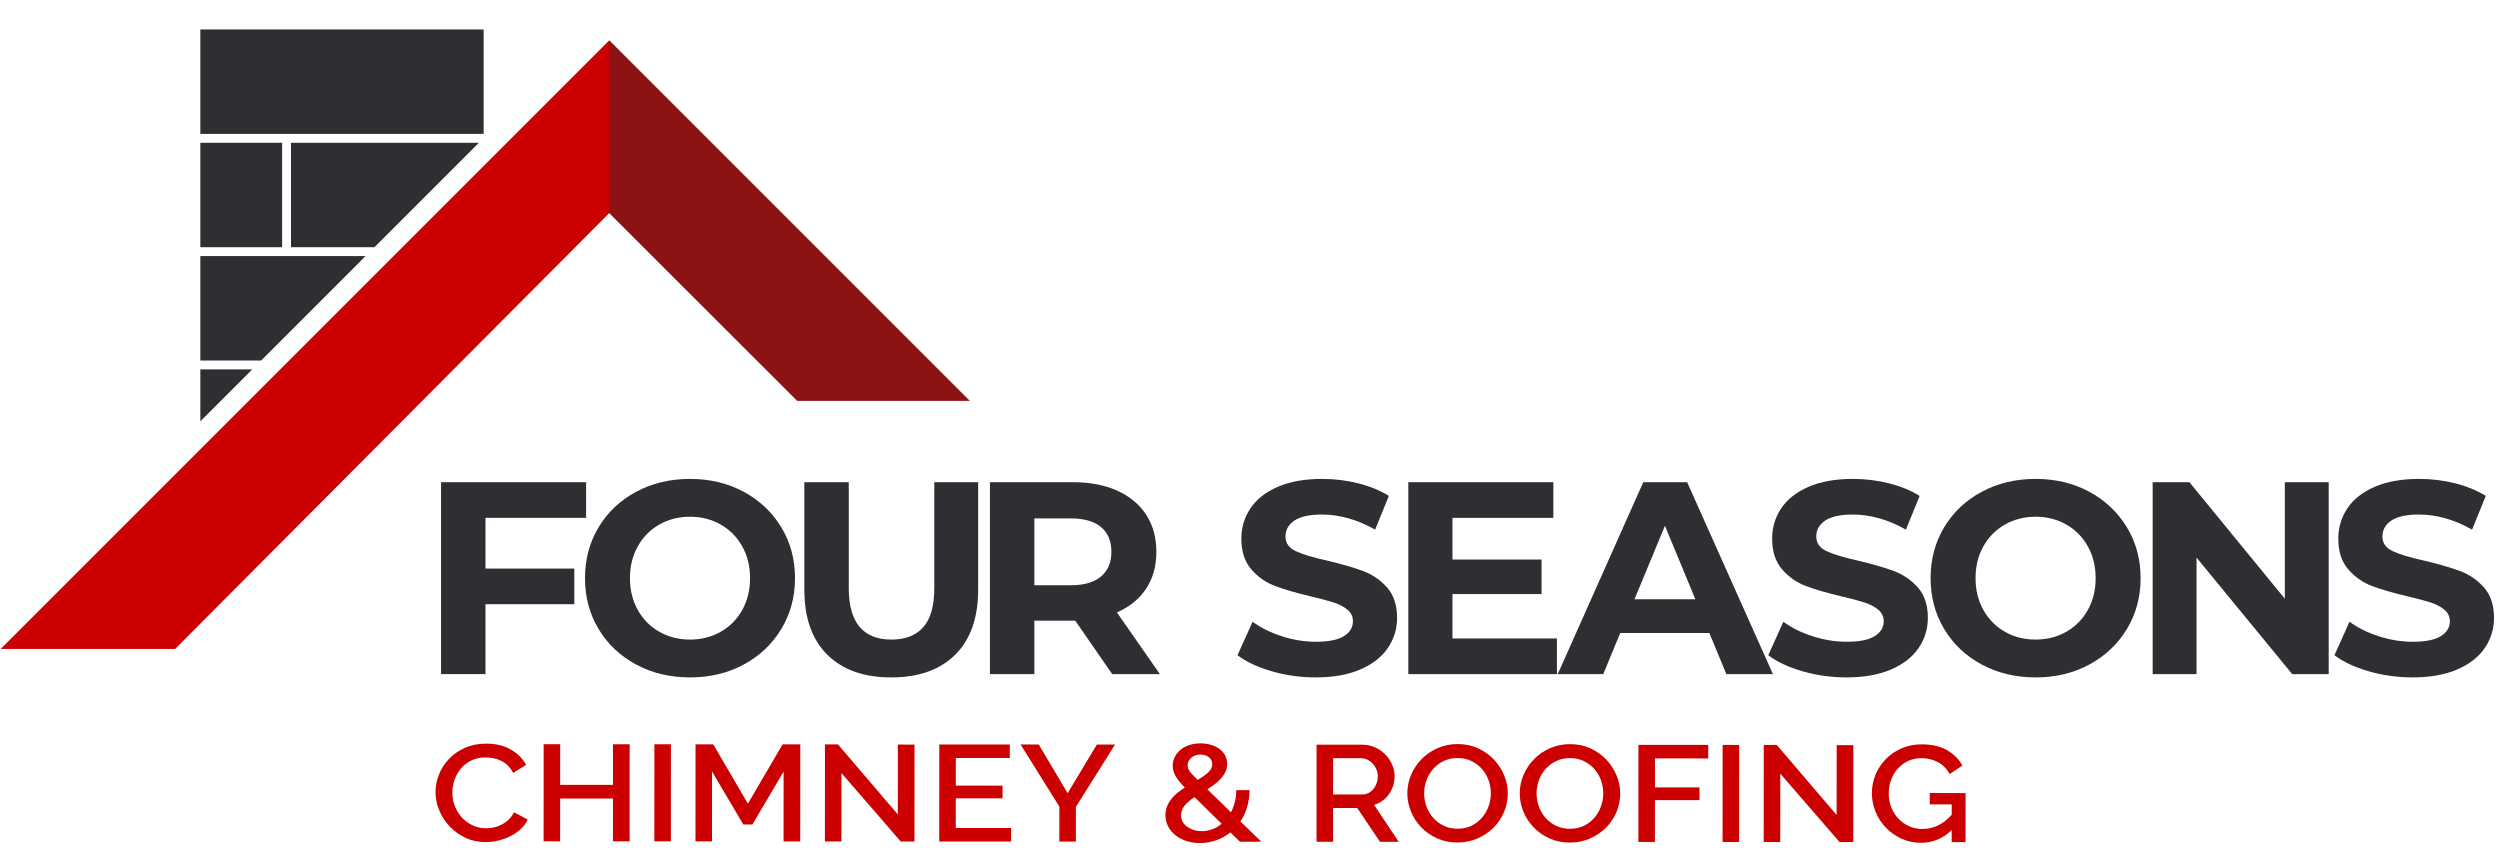
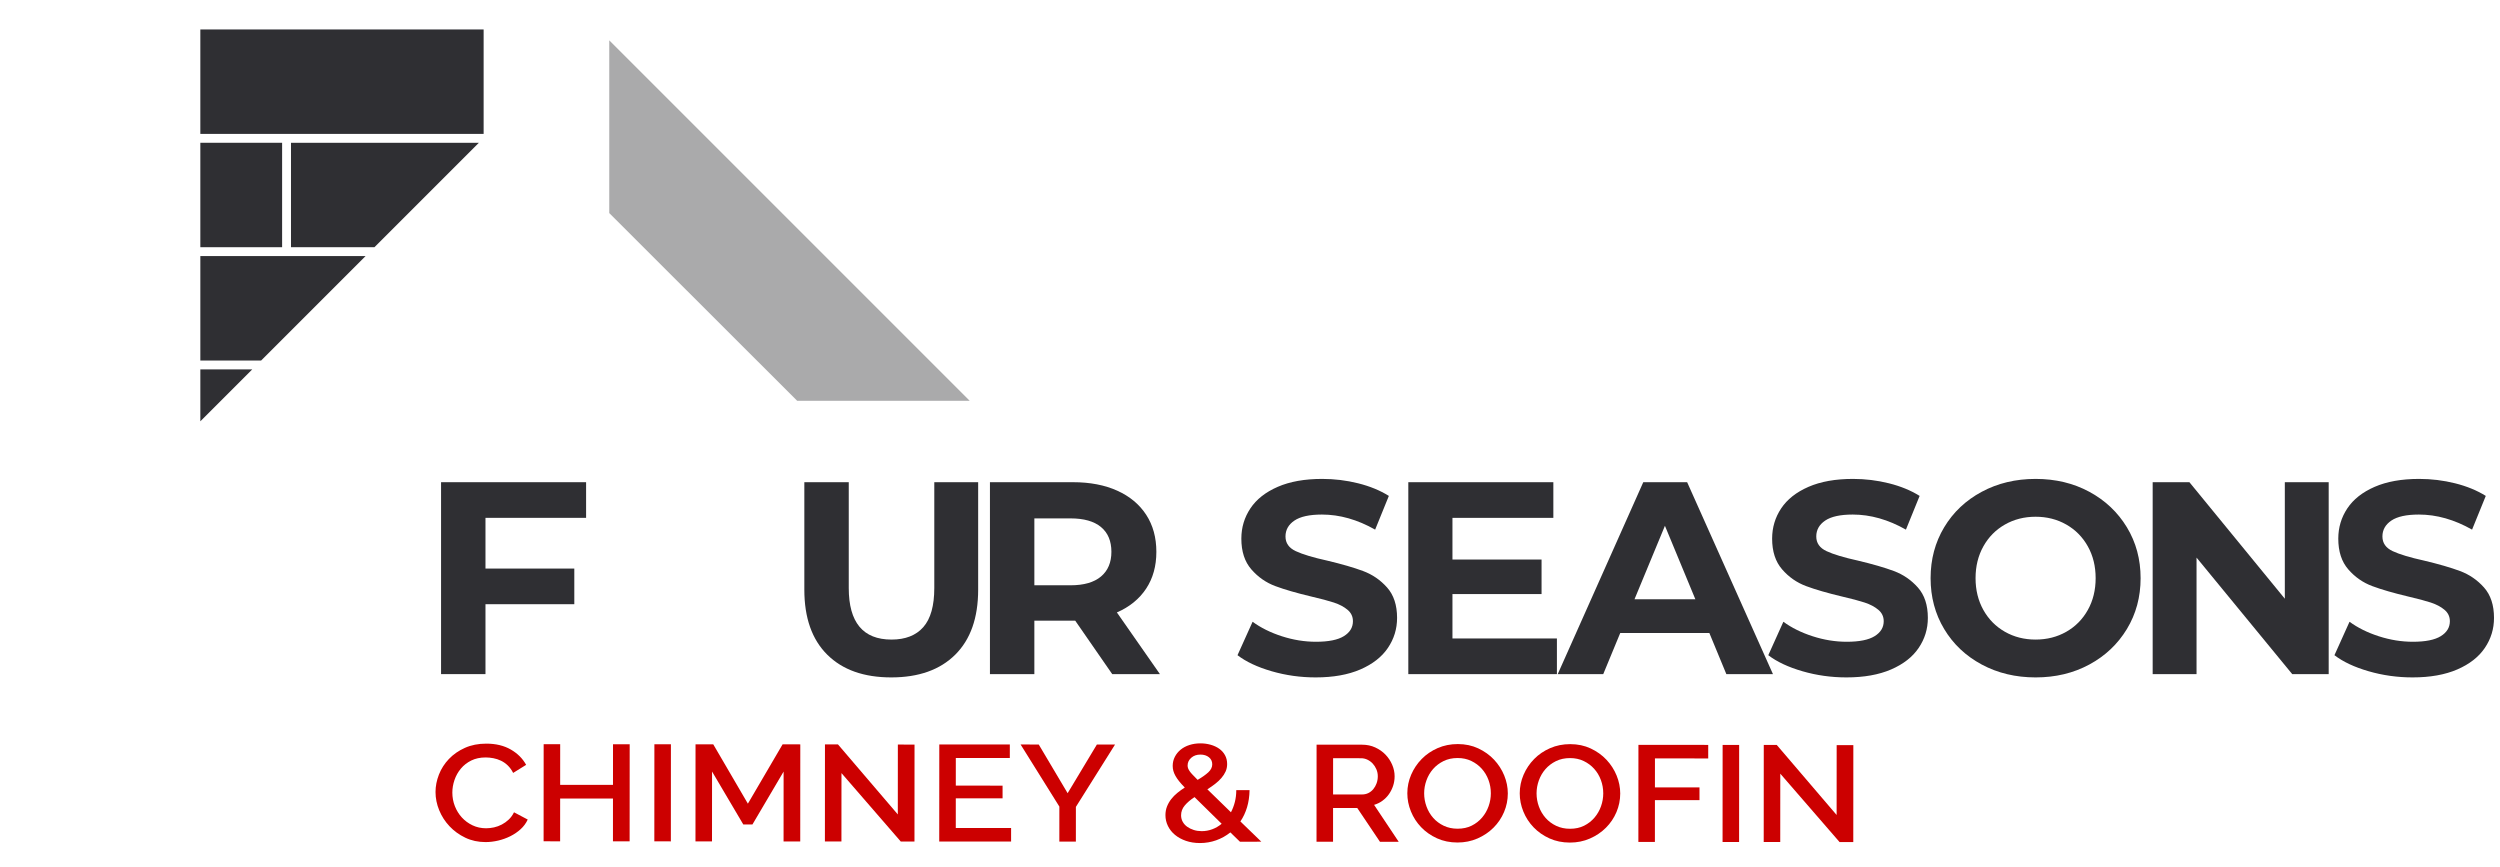
<svg xmlns="http://www.w3.org/2000/svg" version="1.1" id="Layer_1" x="0px" y="0px" viewBox="0 0 908.713 315.152" style="enable-background:new 0 0 908.713 315.152;" xml:space="preserve">
  <style type="text/css">
	.st0{fill:#CC0000;}
	.st1{fill:#2F2F33;}
	.st2{opacity:0.41;fill:#2F2F33;}
</style>
  <g>
    <path class="st0" d="M158.307,287.883c0.001-2.12,0.414-4.231,1.238-6.335   c0.823-2.104,2.031-3.991,3.624-5.664c1.591-1.672,3.532-3.021,5.822-4.048   c2.288-1.024,4.881-1.537,7.777-1.535c3.468,0.002,6.436,0.717,8.902,2.142   c2.466,1.427,4.324,3.283,5.574,5.57l-4.721,2.93   c-0.536-1.061-1.179-1.956-1.929-2.686c-0.75-0.729-1.573-1.309-2.466-1.741   c-0.894-0.43-1.823-0.737-2.788-0.92c-0.965-0.183-1.895-0.275-2.789-0.275   c-2.003-0.001-3.755,0.371-5.257,1.115c-1.502,0.744-2.763,1.729-3.783,2.954   c-1.02,1.226-1.79,2.601-2.309,4.124c-0.52,1.524-0.78,3.049-0.781,4.572   c-0.001,1.723,0.301,3.363,0.909,4.92c0.607,1.558,1.455,2.934,2.545,4.127   c1.09,1.192,2.386,2.146,3.887,2.859c1.501,0.714,3.146,1.07,4.934,1.071   c0.929,0,1.885-0.105,2.869-0.32c0.983-0.216,1.931-0.562,2.843-1.043   c0.912-0.479,1.752-1.084,2.521-1.812c0.769-0.729,1.404-1.605,1.906-2.633   l4.986,2.637c-0.609,1.326-1.468,2.493-2.576,3.503   c-1.109,1.01-2.361,1.862-3.756,2.557c-1.395,0.695-2.87,1.226-4.425,1.589   c-1.556,0.362-3.084,0.544-4.586,0.543c-2.682-0.002-5.131-0.532-7.347-1.595   c-2.216-1.062-4.128-2.445-5.736-4.153c-1.607-1.707-2.858-3.646-3.751-5.816   S158.306,290.137,158.307,287.883z" />
    <path class="st0" d="M228.882,270.529l-0.021,35.286l-6.061-0.003l0.009-15.556   l-19.201-0.012l-0.009,15.556l-6.007-0.003l0.021-35.286l6.007,0.003   l-0.009,14.761l19.201,0.012l0.009-14.761L228.882,270.529z" />
    <path class="st0" d="M237.839,305.821l0.021-35.286l6.007,0.003l-0.021,35.286   L237.839,305.821z" />
    <path class="st0" d="M284.815,305.848l0.015-25.396l-11.329,19.227l-3.325-0.002   l-11.358-19.239l-0.015,25.396l-6.007-0.004l0.021-35.286l6.436,0.004   l12.59,21.576l12.617-21.562l6.436,0.004l-0.021,35.286L284.815,305.848z" />
    <path class="st0" d="M305.864,281.013l-0.015,24.849l-6.007-0.004l0.021-35.286   l4.72,0.003l21.76,25.459l0.015-25.396l6.061,0.004l-0.021,35.236l-4.988-0.003   L305.864,281.013z" />
    <path class="st0" d="M367.52,300.977l-0.003,4.92l-26.119-0.016l0.021-35.286l25.637,0.016   l-0.003,4.921l-19.63-0.012l-0.006,10.039l17.002,0.01l-0.002,4.621   l-17.002-0.01l-0.006,10.785L367.52,300.977z" />
    <path class="st0" d="M377.567,270.617l10.501,17.7l10.63-17.688l6.597,0.004   l-14.226,22.654l-0.007,12.623l-6.007-0.003l0.007-12.723l-14.091-22.572   L377.567,270.617z" />
    <path class="st0" d="M450.701,305.946l-3.484-3.382c-1.575,1.259-3.3,2.219-5.178,2.88   c-1.877,0.661-3.835,0.992-5.873,0.991c-1.86-0.001-3.558-0.268-5.095-0.798   c-1.537-0.531-2.86-1.253-3.967-2.165c-1.108-0.911-1.966-1.989-2.573-3.231   c-0.608-1.243-0.91-2.561-0.909-3.952c0-1.126,0.189-2.17,0.564-3.131   c0.376-0.96,0.887-1.854,1.531-2.683c0.644-0.827,1.395-1.59,2.253-2.284   c0.859-0.696,1.752-1.341,2.683-1.938c-0.822-0.827-1.51-1.591-2.064-2.287   c-0.554-0.695-1-1.351-1.339-1.964c-0.339-0.612-0.589-1.209-0.75-1.789   c-0.161-0.579-0.241-1.185-0.241-1.814c0.001-1.192,0.261-2.294,0.78-3.305   c0.519-1.01,1.225-1.879,2.12-2.608c0.894-0.728,1.958-1.29,3.192-1.688   c1.234-0.396,2.566-0.595,3.996-0.594c1.287,0.001,2.521,0.168,3.7,0.499   c1.18,0.333,2.216,0.813,3.11,1.443c0.893,0.63,1.599,1.418,2.117,2.361   c0.517,0.944,0.776,2.015,0.775,3.207c-0,0.994-0.188,1.905-0.564,2.732   c-0.376,0.828-0.886,1.615-1.53,2.359c-0.645,0.746-1.405,1.459-2.281,2.137   c-0.877,0.678-1.815,1.333-2.816,1.961l8.576,8.354   c0.608-1.158,1.083-2.409,1.423-3.751c0.34-1.341,0.511-2.773,0.512-4.298   l4.827,0.003c-0.038,2.254-0.343,4.331-0.916,6.236   c-0.574,1.905-1.379,3.619-2.417,5.143l7.611,7.359L450.701,305.946z    M436.812,302.111c1.322,0.001,2.602-0.229,3.835-0.693   c1.234-0.463,2.369-1.124,3.407-1.986l-9.863-9.696   c-1.467,0.961-2.647,1.97-3.542,3.029c-0.895,1.061-1.342,2.253-1.343,3.578   c-0,0.862,0.195,1.648,0.589,2.36c0.393,0.713,0.938,1.317,1.635,1.815   c0.697,0.497,1.492,0.888,2.386,1.169   C434.81,301.97,435.774,302.11,436.812,302.111z M431.677,278.254   c0,0.331,0.054,0.654,0.161,0.969c0.107,0.315,0.294,0.671,0.562,1.068   c0.268,0.398,0.643,0.846,1.125,1.343s1.081,1.111,1.795,1.84   c1.645-0.959,2.942-1.878,3.89-2.755c0.947-0.878,1.422-1.847,1.423-2.907   s-0.401-1.914-1.205-2.56c-0.804-0.647-1.832-0.971-3.083-0.972   c-1.359-0.001-2.476,0.389-3.353,1.166   C432.116,276.224,431.678,277.16,431.677,278.254z" />
    <path class="st0" d="M478.536,305.963l0.021-35.286l16.572,0.01   c1.716,0.001,3.298,0.334,4.745,0.997c1.448,0.664,2.689,1.535,3.727,2.611   c1.036,1.078,1.849,2.305,2.438,3.68c0.59,1.375,0.884,2.775,0.883,4.199   c-0.001,1.193-0.181,2.336-0.538,3.43c-0.358,1.093-0.86,2.104-1.504,3.03   c-0.645,0.928-1.431,1.73-2.361,2.409s-1.949,1.185-3.058,1.514l8.948,13.424   l-6.812-0.004l-8.251-12.28l-8.796-0.005l-0.008,12.275L478.536,305.963z    M484.553,288.771l10.512,0.006c0.858,0.001,1.636-0.173,2.333-0.521   s1.297-0.827,1.798-1.439c0.5-0.613,0.895-1.317,1.181-2.112   c0.287-0.795,0.43-1.64,0.431-2.534c0-0.895-0.169-1.739-0.508-2.535   c-0.34-0.795-0.786-1.491-1.339-2.088c-0.555-0.597-1.198-1.069-1.931-1.418   c-0.732-0.348-1.493-0.521-2.279-0.522l-10.189-0.006L484.553,288.771z" />
    <path class="st0" d="M529.77,306.241c-2.718-0.001-5.193-0.507-7.427-1.52   c-2.234-1.012-4.155-2.354-5.763-4.029c-1.608-1.674-2.851-3.587-3.725-5.742   c-0.876-2.154-1.312-4.357-1.311-6.61c0.002-2.353,0.468-4.604,1.398-6.758   c0.931-2.152,2.21-4.058,3.839-5.714c1.628-1.655,3.559-2.971,5.794-3.947   c2.235-0.976,4.676-1.463,7.322-1.462c2.717,0.002,5.193,0.524,7.427,1.57   c2.233,1.045,4.146,2.412,5.736,4.104c1.589,1.69,2.822,3.604,3.697,5.741   c0.875,2.139,1.312,4.317,1.311,6.537c-0.001,2.353-0.459,4.605-1.372,6.758   c-0.912,2.154-2.192,4.049-3.837,5.688c-1.646,1.639-3.588,2.947-5.822,3.923   C534.803,305.756,532.379,306.243,529.77,306.241z M517.66,288.344   c-0.001,1.657,0.284,3.264,0.855,4.82c0.57,1.559,1.383,2.934,2.438,4.127   c1.053,1.193,2.331,2.146,3.832,2.859c1.502,0.714,3.182,1.07,5.041,1.071   c1.931,0.001,3.639-0.37,5.123-1.115c1.483-0.744,2.744-1.729,3.783-2.954   c1.037-1.225,1.824-2.6,2.361-4.124c0.537-1.523,0.807-3.08,0.808-4.67   c0.001-1.69-0.285-3.307-0.855-4.847c-0.571-1.541-1.384-2.9-2.438-4.076   c-1.054-1.177-2.322-2.122-3.806-2.836c-1.483-0.713-3.137-1.07-4.96-1.071   c-1.931-0.001-3.647,0.371-5.149,1.115s-2.772,1.713-3.811,2.905   c-1.037,1.191-1.833,2.559-2.389,4.098   C517.938,285.187,517.661,286.753,517.66,288.344z" />
    <path class="st0" d="M570.628,306.265c-2.718-0.002-5.193-0.507-7.427-1.521   c-2.234-1.011-4.155-2.354-5.763-4.028c-1.608-1.674-2.851-3.588-3.725-5.742   c-0.876-2.154-1.312-4.357-1.311-6.61c0.002-2.353,0.468-4.605,1.398-6.758   c0.931-2.153,2.21-4.058,3.839-5.714c1.628-1.655,3.559-2.972,5.794-3.947   s4.676-1.464,7.322-1.462c2.717,0.002,5.193,0.524,7.427,1.569   c2.233,1.046,4.146,2.413,5.736,4.104c1.589,1.69,2.822,3.604,3.697,5.741   c0.875,2.139,1.312,4.317,1.311,6.537c-0.001,2.353-0.459,4.605-1.372,6.758   c-0.912,2.154-2.192,4.049-3.837,5.688c-1.646,1.639-3.588,2.947-5.822,3.922   C575.662,305.78,573.238,306.267,570.628,306.265z M558.518,288.368   c-0.001,1.657,0.284,3.264,0.855,4.82c0.57,1.558,1.383,2.934,2.438,4.127   c1.053,1.192,2.331,2.146,3.832,2.859c1.502,0.714,3.182,1.07,5.041,1.071   c1.931,0.001,3.639-0.37,5.123-1.115c1.483-0.744,2.744-1.729,3.783-2.955   c1.037-1.224,1.824-2.6,2.361-4.123s0.807-3.081,0.808-4.671   c0.001-1.69-0.285-3.306-0.855-4.846c-0.571-1.542-1.384-2.9-2.438-4.077   c-1.054-1.176-2.322-2.121-3.806-2.835c-1.483-0.713-3.137-1.07-4.96-1.071   c-1.931-0.001-3.647,0.371-5.149,1.115s-2.772,1.713-3.811,2.905   c-1.037,1.191-1.833,2.558-2.389,4.098   C558.796,285.212,558.519,286.777,558.518,288.368z" />
    <path class="st0" d="M595.525,306.032l0.021-35.286l25.368,0.015l-0.003,4.921   l-19.361-0.011l-0.007,10.535l16.196,0.009l-0.002,4.622l-16.196-0.009   l-0.01,15.208L595.525,306.032z" />
    <path class="st0" d="M626.127,306.05l0.021-35.286l6.007,0.004l-0.021,35.286   L626.127,306.05z" />
    <path class="st0" d="M647.107,281.214l-0.015,24.849l-6.007-0.004l0.021-35.286   l4.72,0.003l21.759,25.46l0.016-25.396l6.061,0.003l-0.021,35.236l-4.987-0.003   L647.107,281.214z" />
-     <path class="st0" d="M709.411,301.726c-3.22,3.079-6.922,4.617-11.105,4.614   c-2.539-0.001-4.897-0.491-7.078-1.47s-4.074-2.297-5.683-3.955   c-1.607-1.657-2.867-3.579-3.777-5.767c-0.911-2.187-1.365-4.474-1.364-6.859   c0.002-2.386,0.459-4.653,1.372-6.808c0.913-2.152,2.175-4.041,3.784-5.664   c1.61-1.622,3.522-2.905,5.741-3.848c2.218-0.943,4.631-1.413,7.241-1.412   c3.647,0.002,6.703,0.708,9.17,2.118c2.467,1.409,4.324,3.274,5.574,5.594   l-4.614,3.078c-1.035-1.921-2.465-3.363-4.288-4.325   c-1.822-0.962-3.825-1.444-6.006-1.445c-1.788-0.001-3.415,0.354-4.881,1.065   c-1.467,0.712-2.719,1.656-3.756,2.831c-1.038,1.176-1.835,2.542-2.39,4.098   c-0.556,1.558-0.833,3.181-0.834,4.871c-0.001,1.789,0.311,3.462,0.936,5.021   c0.624,1.558,1.481,2.916,2.572,4.076c1.09,1.161,2.385,2.08,3.887,2.76   c1.502,0.681,3.127,1.021,4.88,1.021c1.931,0.002,3.782-0.41,5.552-1.238   c1.771-0.826,3.46-2.135,5.07-3.923l0.003-3.777l-7.991-0.005l0.002-4.125   l13.032,0.008l-0.011,17.842l-5.041-0.003L709.411,301.726z" />
  </g>
  <g>
    <path class="st1" d="M176.464,188.228v18.437h32.289v12.955h-32.289v25.412h-16.144v-69.76   h52.718v12.956H176.464z" />
-     <path class="st1" d="M231.225,241.544c-5.814-3.122-10.364-7.424-13.653-12.905   c-3.289-5.481-4.933-11.643-4.933-18.486c0-6.842,1.644-13.005,4.933-18.486   c3.289-5.48,7.839-9.781,13.653-12.905c5.812-3.122,12.34-4.684,19.582-4.684   c7.241,0,13.753,1.562,19.533,4.684c5.78,3.124,10.33,7.425,13.653,12.905   c3.322,5.481,4.983,11.645,4.983,18.486c0,6.844-1.661,13.005-4.983,18.486   c-3.323,5.481-7.873,9.783-13.653,12.905c-5.78,3.124-12.292,4.685-19.533,4.685   C243.565,246.228,237.038,244.668,231.225,241.544z M261.969,229.636   c3.321-1.894,5.93-4.535,7.823-7.923c1.894-3.389,2.84-7.241,2.84-11.561   c0-4.317-0.946-8.172-2.84-11.56c-1.894-3.389-4.502-6.029-7.823-7.923   c-3.323-1.894-7.043-2.841-11.162-2.841c-4.12,0-7.84,0.947-11.161,2.841   c-3.323,1.894-5.93,4.534-7.823,7.923c-1.894,3.388-2.84,7.242-2.84,11.56   c0,4.319,0.947,8.172,2.84,11.561c1.894,3.388,4.5,6.029,7.823,7.923   c3.321,1.894,7.041,2.84,11.161,2.84   C254.926,232.475,258.646,231.529,261.969,229.636z" />
    <path class="st1" d="M300.685,237.957c-5.548-5.515-8.321-13.387-8.321-23.619v-39.065   h16.145v38.468c0,12.491,5.182,18.735,15.546,18.735   c5.048,0,8.902-1.511,11.56-4.534c2.656-3.022,3.986-7.756,3.986-14.201v-38.468   h15.945v39.065c0,10.232-2.775,18.104-8.321,23.619   c-5.548,5.515-13.304,8.271-23.27,8.271   C313.989,246.228,306.231,243.472,300.685,237.957z" />
    <path class="st1" d="M404.277,245.032l-13.454-19.433h-0.797h-14.052v19.433h-16.144v-69.76   h30.196c6.179,0,11.543,1.031,16.094,3.09c4.55,2.06,8.055,4.982,10.514,8.77   c2.457,3.787,3.687,8.271,3.687,13.454c0,5.182-1.246,9.65-3.737,13.403   c-2.492,3.754-6.029,6.627-10.614,8.62l15.646,22.423H404.277z M400.191,191.566   c-2.526-2.093-6.213-3.139-11.062-3.139h-13.155v24.315h13.155   c4.849,0,8.536-1.062,11.062-3.188c2.524-2.126,3.787-5.115,3.787-8.969   C403.978,196.666,402.715,193.659,400.191,191.566z" />
    <path class="st1" d="M462.224,243.985c-5.149-1.494-9.285-3.438-12.407-5.829l5.481-12.158   c2.99,2.192,6.543,3.953,10.663,5.281c4.119,1.33,8.237,1.993,12.357,1.993   c4.584,0,7.973-0.68,10.165-2.043c2.192-1.36,3.289-3.172,3.289-5.431   c0-1.66-0.648-3.04-1.943-4.136c-1.296-1.097-2.957-1.977-4.983-2.642   c-2.027-0.663-4.768-1.395-8.222-2.192c-5.315-1.261-9.667-2.523-13.055-3.786   c-3.388-1.262-6.295-3.289-8.72-6.079c-2.426-2.791-3.638-6.511-3.638-11.162   c0-4.052,1.096-7.723,3.289-11.012s5.497-5.896,9.916-7.823   c4.417-1.926,9.816-2.89,16.194-2.89c4.45,0,8.803,0.532,13.055,1.595   c4.251,1.063,7.973,2.591,11.162,4.584l-4.983,12.258   c-6.444-3.653-12.89-5.481-19.333-5.481c-4.519,0-7.857,0.732-10.016,2.192   c-2.159,1.462-3.238,3.389-3.238,5.78s1.245,4.17,3.737,5.331   c2.491,1.164,6.293,2.31,11.41,3.438c5.314,1.263,9.667,2.525,13.055,3.787   c3.389,1.263,6.294,3.256,8.72,5.979c2.425,2.725,3.638,6.412,3.638,11.062   c0,3.986-1.113,7.624-3.338,10.912c-2.227,3.289-5.565,5.897-10.016,7.823   c-4.452,1.927-9.866,2.891-16.244,2.891   C472.703,246.228,467.372,245.48,462.224,243.985z" />
    <path class="st1" d="M565.915,232.077v12.955h-54.014v-69.76h52.718v12.956h-36.673v15.147   h32.388v12.557h-32.388v16.145H565.915z" />
    <path class="st1" d="M621.322,230.084h-32.389l-6.178,14.948h-16.543l31.093-69.76h15.944   l31.192,69.76h-16.941L621.322,230.084z M616.24,217.826l-11.062-26.708l-11.062,26.708   H616.24z" />
    <path class="st1" d="M655.155,243.985c-5.149-1.494-9.285-3.438-12.407-5.829l5.481-12.158   c2.989,2.192,6.543,3.953,10.663,5.281c4.119,1.33,8.237,1.993,12.357,1.993   c4.584,0,7.973-0.68,10.165-2.043c2.192-1.36,3.289-3.172,3.289-5.431   c0-1.66-0.648-3.04-1.943-4.136c-1.296-1.097-2.957-1.977-4.983-2.642   c-2.027-0.663-4.768-1.395-8.222-2.192c-5.315-1.261-9.666-2.523-13.055-3.786   c-3.389-1.262-6.296-3.289-8.72-6.079c-2.426-2.791-3.638-6.511-3.638-11.162   c0-4.052,1.097-7.723,3.289-11.012s5.496-5.896,9.915-7.823   c4.418-1.926,9.816-2.89,16.194-2.89c4.45,0,8.803,0.532,13.055,1.595   c4.251,1.063,7.973,2.591,11.162,4.584l-4.983,12.258   c-6.444-3.653-12.89-5.481-19.333-5.481c-4.519,0-7.857,0.732-10.016,2.192   c-2.159,1.462-3.238,3.389-3.238,5.78s1.245,4.17,3.737,5.331   c2.491,1.164,6.293,2.31,11.41,3.438c5.314,1.263,9.667,2.525,13.055,3.787   c3.389,1.263,6.294,3.256,8.72,5.979c2.425,2.725,3.638,6.412,3.638,11.062   c0,3.986-1.113,7.624-3.338,10.912c-2.227,3.289-5.565,5.897-10.016,7.823   c-4.452,1.927-9.866,2.891-16.244,2.891   C665.634,246.228,660.303,245.48,655.155,243.985z" />
    <path class="st1" d="M720.329,241.544c-5.814-3.122-10.364-7.424-13.653-12.905   c-3.288-5.481-4.933-11.643-4.933-18.486c0-6.842,1.645-13.005,4.933-18.486   c3.289-5.48,7.839-9.781,13.653-12.905c5.812-3.122,12.34-4.684,19.582-4.684   c7.241,0,13.753,1.562,19.533,4.684c5.779,3.124,10.33,7.425,13.652,12.905   c3.321,5.481,4.983,11.645,4.983,18.486c0,6.844-1.662,13.005-4.983,18.486   c-3.322,5.481-7.873,9.783-13.652,12.905c-5.78,3.124-12.292,4.685-19.533,4.685   C732.668,246.228,726.141,244.668,720.329,241.544z M751.073,229.636   c3.321-1.894,5.929-4.535,7.822-7.923c1.894-3.389,2.841-7.241,2.841-11.561   c0-4.317-0.947-8.172-2.841-11.56c-1.894-3.389-4.501-6.029-7.822-7.923   c-3.323-1.894-7.043-2.841-11.162-2.841c-4.12,0-7.84,0.947-11.161,2.841   c-3.323,1.894-5.93,4.534-7.823,7.923c-1.894,3.388-2.84,7.242-2.84,11.56   c0,4.319,0.946,8.172,2.84,11.561c1.894,3.388,4.5,6.029,7.823,7.923   c3.321,1.894,7.041,2.84,11.161,2.84   C744.03,232.475,747.75,231.529,751.073,229.636z" />
    <path class="st1" d="M846.443,175.272v69.76h-13.255l-34.779-42.354v42.354h-15.945v-69.76   h13.354l34.681,42.354v-42.354H846.443z" />
    <path class="st1" d="M860.943,243.985c-5.149-1.494-9.285-3.438-12.407-5.829l5.481-12.158   c2.989,2.192,6.543,3.953,10.663,5.281c4.119,1.33,8.237,1.993,12.357,1.993   c4.584,0,7.973-0.68,10.165-2.043c2.192-1.36,3.289-3.172,3.289-5.431   c0-1.66-0.648-3.04-1.943-4.136c-1.296-1.097-2.957-1.977-4.983-2.642   c-2.027-0.663-4.768-1.395-8.222-2.192c-5.315-1.261-9.666-2.523-13.055-3.786   c-3.389-1.262-6.296-3.289-8.72-6.079c-2.426-2.791-3.638-6.511-3.638-11.162   c0-4.052,1.097-7.723,3.289-11.012s5.496-5.896,9.915-7.823   c4.418-1.926,9.816-2.89,16.194-2.89c4.45,0,8.803,0.532,13.055,1.595   c4.251,1.063,7.973,2.591,11.162,4.584l-4.983,12.258   c-6.444-3.653-12.89-5.481-19.333-5.481c-4.519,0-7.857,0.732-10.016,2.192   c-2.159,1.462-3.238,3.389-3.238,5.78s1.245,4.17,3.737,5.331   c2.491,1.164,6.293,2.31,11.41,3.438c5.314,1.263,9.667,2.525,13.055,3.787   c3.389,1.263,6.294,3.256,8.72,5.979c2.425,2.725,3.638,6.412,3.638,11.062   c0,3.986-1.113,7.624-3.338,10.912c-2.227,3.289-5.565,5.897-10.016,7.823   c-4.452,1.927-9.866,2.891-16.244,2.891   C871.422,246.228,866.091,245.48,860.943,243.985z" />
  </g>
  <g>
    <rect x="72.821" y="10.708" class="st1" width="102.97" height="37.961" />
    <rect x="72.821" y="51.896" class="st1" width="29.724" height="37.961" />
    <polygon class="st1" points="105.772,51.896 105.772,89.857 136.107,89.857 174.068,51.896  " />
    <polygon class="st1" points="72.821,134.271 72.821,153.142 91.692,134.271  " />
    <polygon class="st1" points="72.821,93.084 72.821,131.045 94.919,131.045 132.88,93.084  " />
  </g>
-   <polygon class="st0" points="259.885,53.097 221.459,14.671 221.456,14.673 183.033,53.097   0.242,235.888 63.667,235.888 221.456,77.446 289.76,145.686 352.474,145.686 " />
  <polygon class="st2" points="352.474,145.686 259.885,53.097 221.459,14.671 221.456,14.673   221.456,77.446 289.76,145.686 " />
</svg>